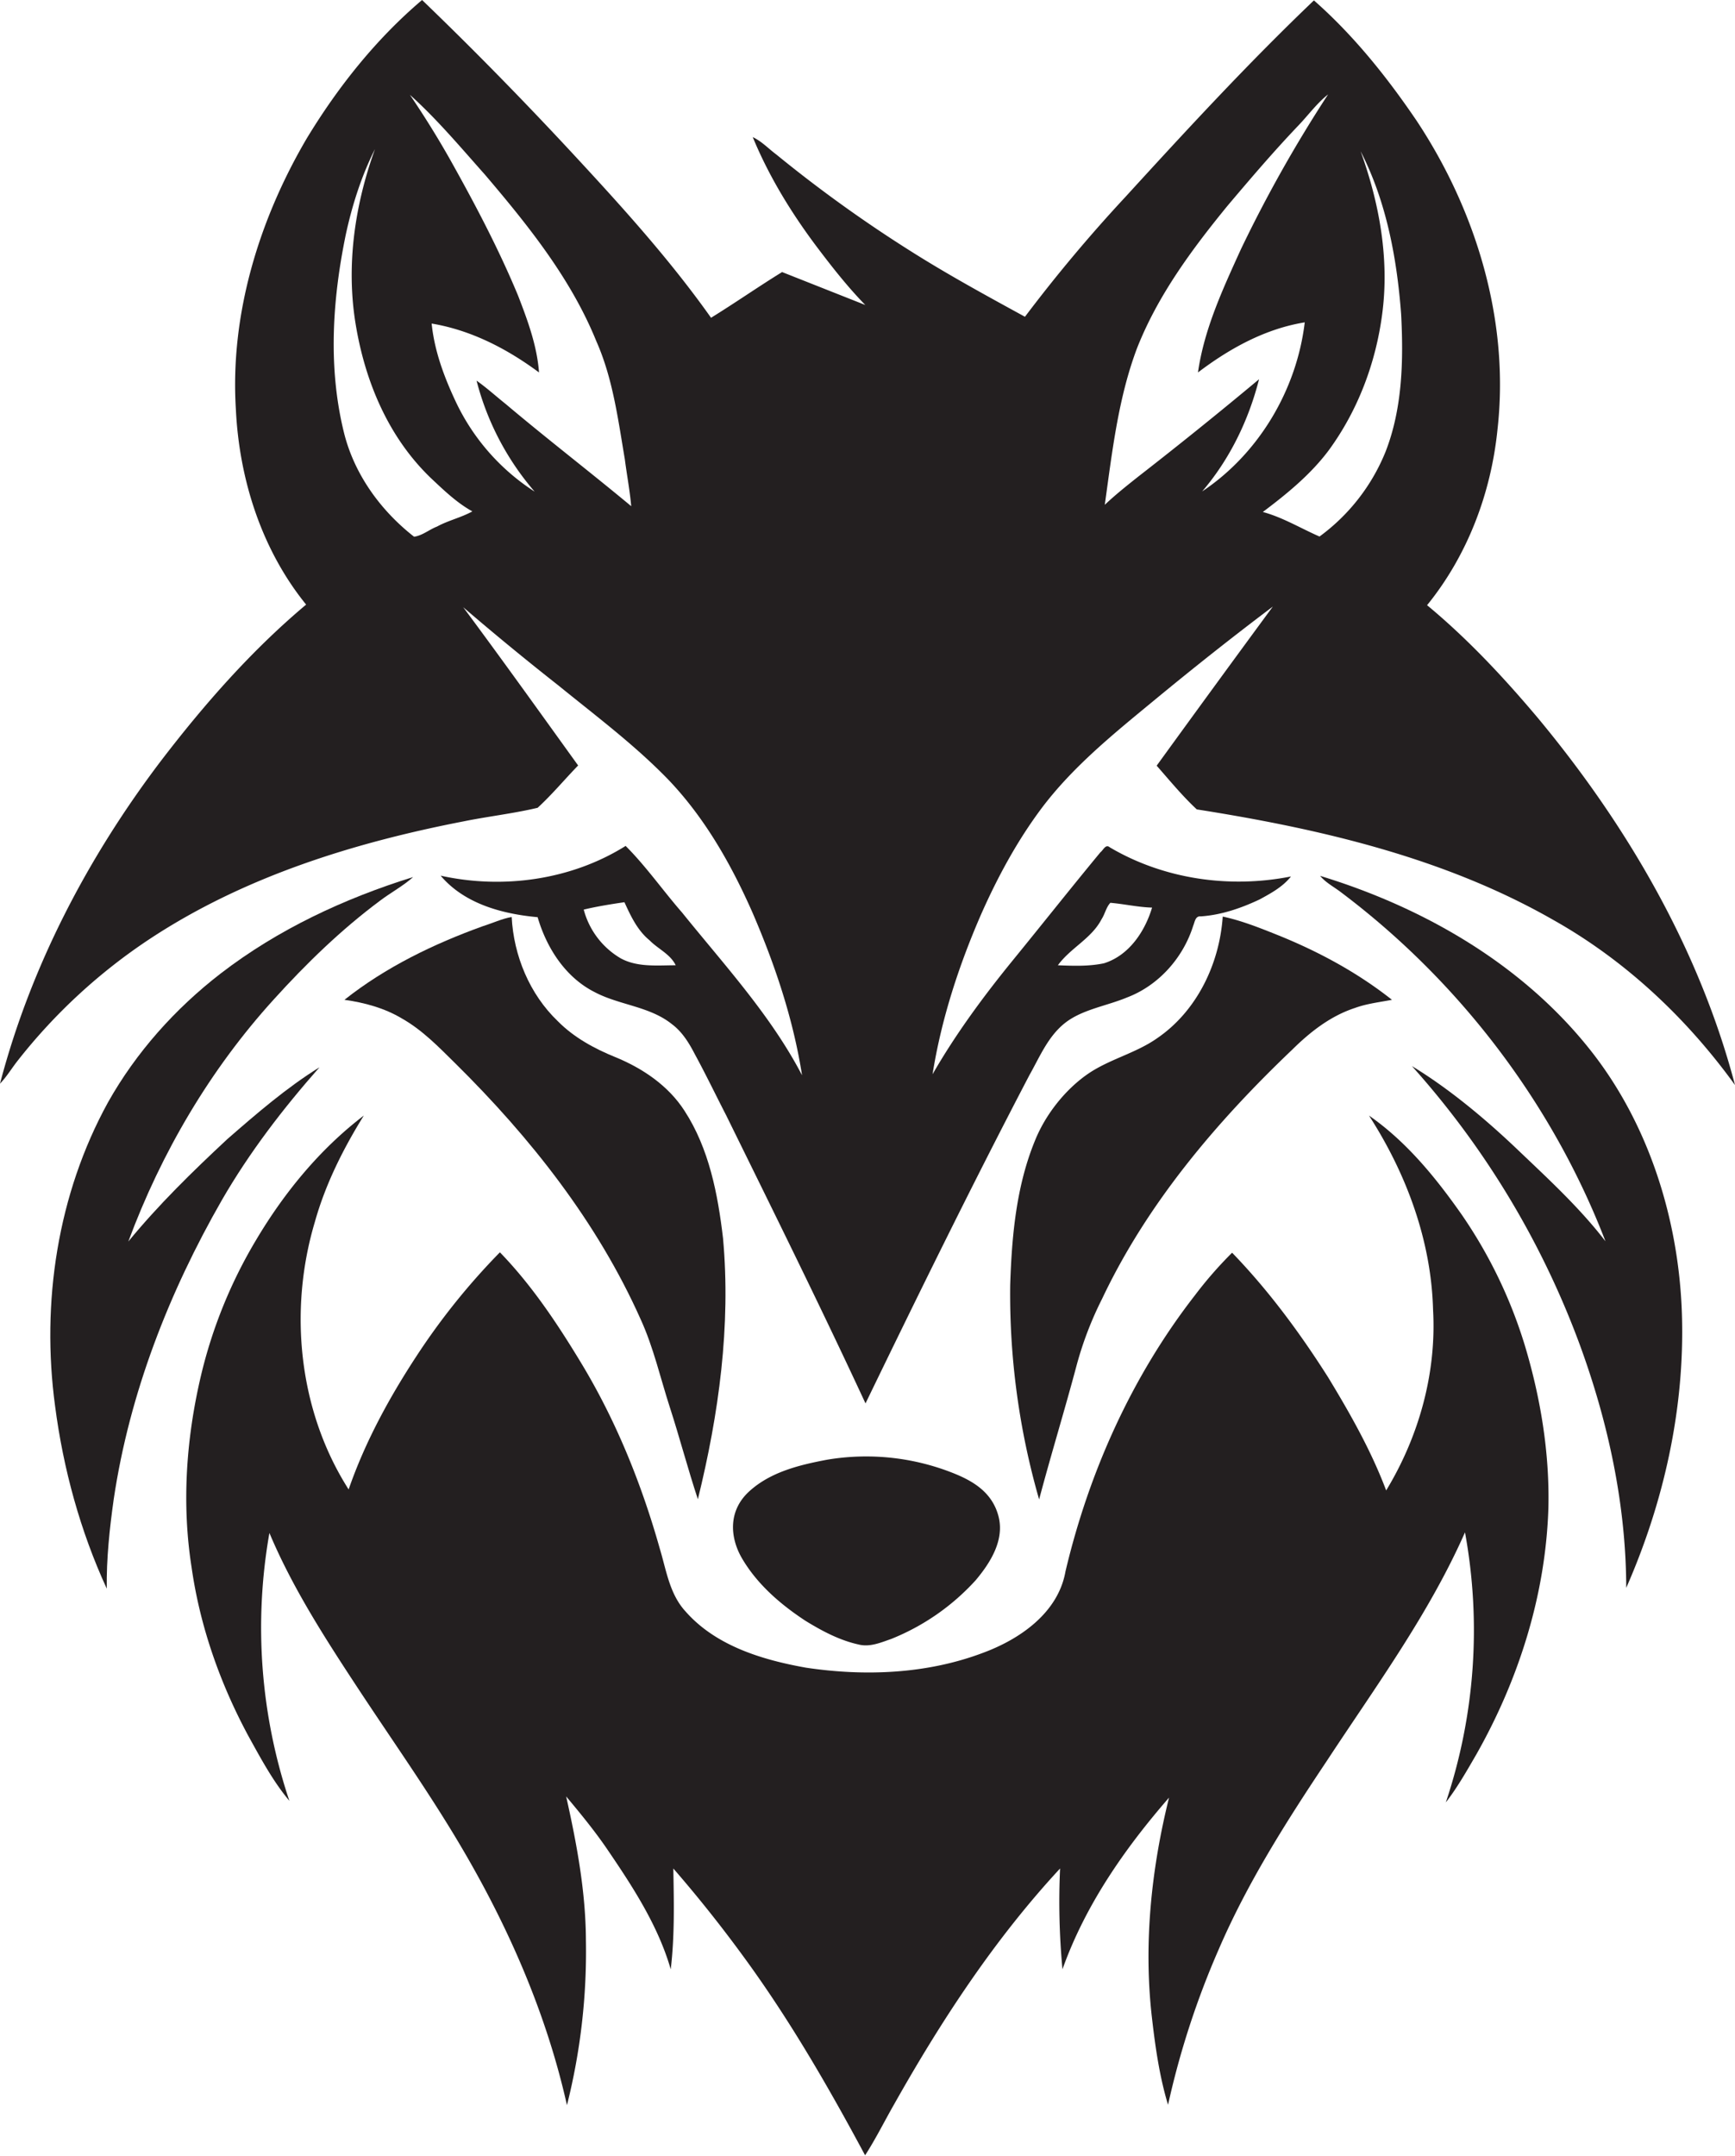
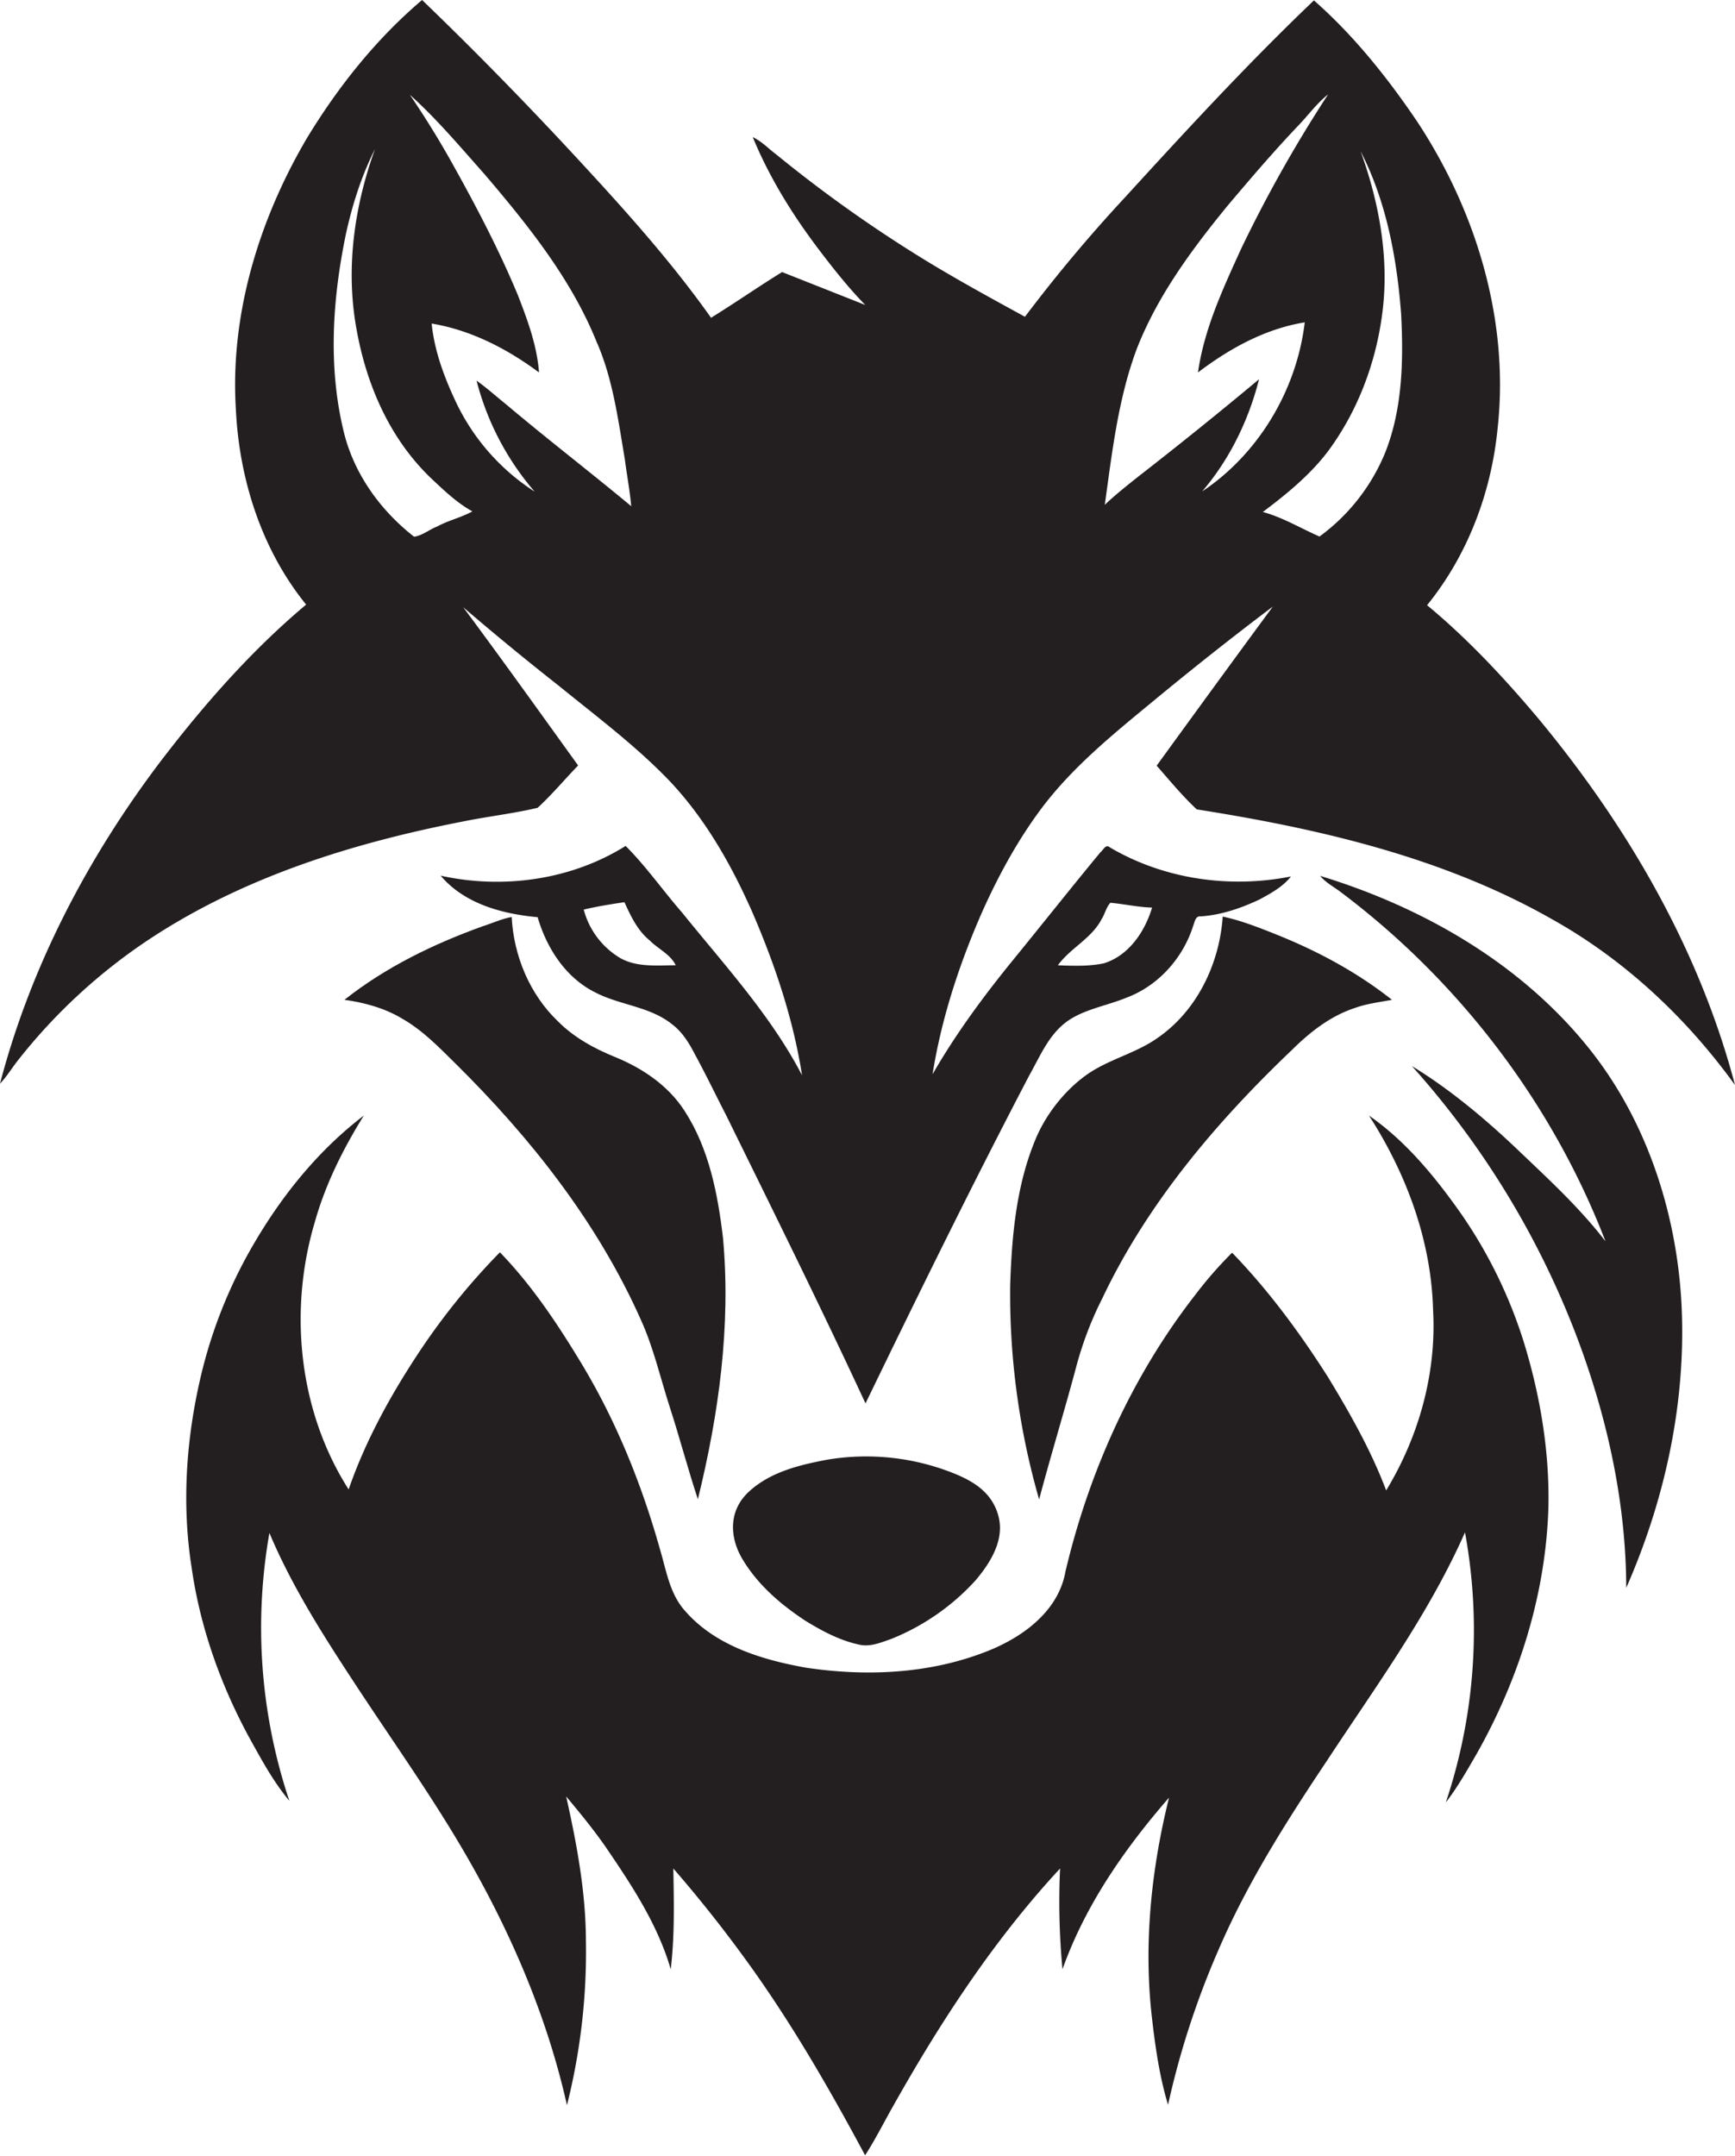
<svg xmlns="http://www.w3.org/2000/svg" id="Layer_1" data-name="Layer 1" viewBox="0 0 869.4 1080">
  <title>bise-eise_Wolf_flat_black_logo_White_background_8f721a70-d534-409f-a9a9-82c1709ae07d</title>
-   <path d="M111.2,601.2c13.8-23.9,30.7-45.9,48.9-66.5-16.6,10.3-31.5,23.2-46.2,36C96.5,586.9,79.4,603.6,64.3,622c16.5-44.5,41-86.2,72.9-121.3,16.3-18,33.8-35,53.3-49.5,5.4-4.1,11.5-7.3,16.5-11.8-34.4,10.7-67.7,26.2-96.4,48.3-22.8,17.6-42.4,39.5-56.5,64.6-25.3,46-33.5,100.3-26.5,152.1,4.1,31.5,12.6,62.6,25.9,91.5-0.2-15,1.4-30,3.5-44.9C64.9,698,84.7,647.4,111.2,601.2Z" fill="#231f20" />
  <path d="M308.3,529.6c-10.6-4.3-20.8-9.9-28.8-18-14.1-13.5-22.1-32.8-23.1-52.2-5,.9-9.6,3.1-14.4,4.6-24.7,8.9-48.7,20.5-69.4,36.9,10,1.4,20,4.1,28.7,9.3,10.3,5.8,18.5,14.3,26.8,22.5,37.7,37.2,71.2,79.6,92.9,128.2,6.5,14.2,9.9,29.5,14.7,44.3s9,30.8,14,45.9c10.5-42.6,16.6-86.9,12.6-130.8-2.6-22.1-7-44.9-19.3-63.8C334.9,543.9,322,535.2,308.3,529.6Z" fill="#231f20" />
  <path d="M75.2,470.3c47.2-31.1,102-48.1,157.1-58.8,12.3-2.5,24.9-3.9,37.1-6.8,7.2-6.6,13.5-14.2,20.3-21.2-19.1-26.5-38.1-53.1-57.6-79.3q23.4,20.1,47.7,39.2c18.7,15.2,38.1,29.7,54.9,47,18.5,19.3,31.8,42.8,42.5,67.1,11.2,26,20.3,53.1,24.7,81.2-15.7-30.1-38.9-55.2-60.1-81.5-9.6-11-18-23.1-28.3-33.4-27.3,17.1-61.5,21.8-92.7,14.9,11.9,14.1,30.9,19.2,48.6,20.8,4.5,15.4,13.9,30.1,28.5,37.5,12.4,6.6,27.6,7.1,38.8,16.1,5.1,3.8,8.5,9.3,11.4,14.9,5.5,10.1,10.5,20.5,15.8,30.8,23.6,48,47.3,95.8,69.8,144.3,26.7-55.1,53.7-110.1,82.1-164.4,5.2-9.2,9.4-19.6,18-26.3s20.7-8.4,31-12.7c15.8-6,28.1-19.9,33.1-35.9,0.8-1.8,1-5,3.8-4.7,10.3-.7,20.2-4.1,29.5-8.5,5.7-3.1,11.6-6.3,15.7-11.5-30.7,6.1-63.7,1.4-90.8-14.6-2.1-1.8-3.3,1.5-4.7,2.5-14.8,17.9-29.2,36.1-43.8,54s-28.7,37-40.3,57.2c4.4-27.7,13.2-54.6,24.4-80.3,8.3-18.7,18.1-36.8,30.4-53.2,15.7-20.8,36.2-37.3,56.2-53.8s39.3-31.8,59.5-47q-29.2,39.7-58.2,79.7c6.5,7.4,12.9,15.2,20.1,21.9,61.6,9.7,123.9,24.1,178.5,55.3,36.2,20.3,67,49.3,91.2,82.8-17.9-68-54-130-98.7-183.8-17-20.2-35.2-39.7-55.6-56.6,20.3-25,32.1-56.2,35.3-88.2,6.1-54.3-10.7-109.5-40.6-154.6C695,38.6,678.3,17.7,658.4.2c-32.9,31.4-63.8,64.9-94.5,98.5a759.7,759.7,0,0,0-50.3,60c-19-10.4-38.1-20.8-56.5-32.4a678.8,678.8,0,0,1-68.1-48.9c-3.9-2.9-7.3-6.6-11.8-8.7,8.2,19.9,19.6,38.4,32.5,55.5,7.5,9.9,15.2,19.7,23.9,28.6l-41.7-16.5c-12,7.4-23.6,15.5-35.6,22.9-20.6-29.1-44.6-55.6-68.8-81.7S237.6,25.1,211.5,0c-23,19.5-42.1,43.5-57.7,69.2-24,40.8-38.6,88.4-35.6,136,1.7,35,12.9,70.2,35.2,97.7-27.3,22.9-51,49.9-72.6,78.1C44.1,429.3,15.4,484.1,0,542.9c3.3-3.4,5.8-7.6,8.7-11.3A281.5,281.5,0,0,1,75.2,470.3ZM311,480.1a40.2,40.2,0,0,1-18.5-24.4c6.7-1.6,13.6-2.7,20.4-3.7,3.2,7,6.5,14.1,12.6,19.1,4.2,4.3,10.4,6.9,13.1,12.5C329.4,483.6,319.4,484.7,311,480.1Zm241-19.6c1.7-2.6,2.3-6,4.4-8.2,7,0.6,13.9,2.2,20.9,2.4-3.6,12-11.6,24-24.1,27.9-7.6,1.6-15.4,1.3-23.1,1C536.4,474.9,547,470.2,552,460.5ZM692.6,157.4c3.7-27.6-1.4-55.6-10.8-81.6,12.9,25.1,18.2,53.6,20.3,81.6,1.2,23.1.7,47.1-7.8,68.9a98.3,98.3,0,0,1-33.1,42.5c-9.4-4.1-18.4-9.6-28.4-12.3,12.1-9.1,24-18.8,33.1-31C680.5,205.5,689.4,181.8,692.6,157.4ZM569.7,174.6c10.4-26.5,27.5-49.6,45.4-71.5,11.5-13.6,23.1-27.2,35.4-40.1,5-5.2,9.3-11.2,15-15.7a677.9,677.9,0,0,0-43.7,77.6c-9,19.8-18.4,39.9-21.5,61.7,15.8-12,33.7-21.9,53.5-25.1-4,33.7-23,65.8-51.4,84.7,13.8-16.1,23.3-35.7,28.5-56.2q-29.7,24.8-60.3,48.6c-5.8,4.6-11.6,9.2-17,14.3C557.3,226.5,560.3,199.6,569.7,174.6ZM243,87.5c21.7,25.5,43.1,52.1,55.8,83.4,8.3,18.7,10.9,39.2,14.3,59.2,1,7.8,2.5,15.6,3.2,23.5-20.8-17.3-42.3-33.8-62.9-51.2-4.9-3.9-9.5-8.1-14.6-11.7a137.5,137.5,0,0,0,29.1,55.6,108.7,108.7,0,0,1-39.4-44.8c-5.9-12.5-10.8-25.6-12.2-39.4,19.8,3.3,37.9,12.7,53.8,24.5-1-13.4-5.7-26.1-10.5-38.5-9.8-23.6-21.8-46.3-34.3-68.6q-9.3-16.4-19.9-32C218.9,59.6,230.8,73.8,243,87.5Zm-69.7,29.9c3.2-14.7,7.8-29.2,14.6-42.7-10,27.7-14.5,57.7-9.8,87s16.5,57.4,37.9,77.9c6.4,6,12.9,12.3,20.7,16.6-5.6,3.1-12,4.5-17.7,7.6-3.9,1.5-7.3,4.5-11.5,5.1-16.9-13.2-30.1-31.5-35.2-52.4C164.3,183.9,166.6,149.8,173.3,117.4Z" fill="#231f20" />
  <path d="M796.2,525.2c-34-42.5-83.2-70.7-134.7-86.4,2.9,3.5,7.1,5.6,10.7,8.4,59.1,44.5,105.7,105.6,132.3,174.7-12.9-16.8-28.6-31.2-43.9-45.8s-33.8-30.3-53.1-42a434,434,0,0,1,83.9,139c14.4,39.1,23.4,80.6,23.5,122.4,18.9-43,29.4-90,27.9-137.1S826.3,562.7,796.2,525.2Z" fill="#231f20" />
  <path d="M732.3,608.3c-13-18.5-27.6-36.4-46.3-49.4,18.7,29,31.2,62.6,32.1,97.3,1.8,31.7-7.1,63.5-23.5,90.5-7.5-19.9-18.1-38.6-29.1-56.7-14.1-22.2-29.8-43.5-48.1-62.4a200.4,200.4,0,0,0-18.6,21.3c-31.6,40.6-53.1,88.5-64.9,138.4-3.7,20.9-23.1,34.1-41.7,40.9-28,10.5-58.9,11.7-88.3,7.3-21.9-3.9-45.2-10.9-60.4-28.2-8-8.7-9.6-20.6-12.9-31.5-9.2-32.6-22-64.3-39.6-93.3-11.8-19.5-24.6-38.7-40.5-55.1a339.5,339.5,0,0,0-41.8,52c-13.7,20.9-25.8,43.1-34,66.8-25.1-39.3-30.2-89.7-16.9-134.1,5.3-18.9,14.2-36.6,24.5-53.2-22,16.8-39.8,38.5-53.9,62.2a240.3,240.3,0,0,0-27.7,68.1c-7.4,31.4-9.7,64.1-4.7,96,4.2,29.6,14.3,58.2,28.4,84.4,6.2,11.2,12.3,22.7,20.6,32.6a273,273,0,0,1-10-134.2c11.4,27.1,27.4,52,43.5,76.5s31.2,45.9,45.8,69.5c26.9,43.4,48.6,90.6,59.8,140.7a315.2,315.2,0,0,0,9.5-82.6c-0.1-24.4-4.6-48.4-9.9-72.1,7.1,8.5,14.1,17,20.4,26.2,12.8,18.8,25.6,38.3,32,60.4,2-16.7,1.6-33.7,1.3-50.5q18.5,21.3,35.2,44.2c23,31.4,42.5,65.2,60.9,99.5,5.3-8.2,9.6-16.9,14.4-25.3,23.7-42.1,50.4-82.9,83.3-118.4a361.9,361.9,0,0,0,1.2,50.5c11.4-32.1,31.2-60.5,53.4-86-8.9,35.8-12.8,73.2-8.6,110,1.7,14.8,3.8,29.7,8.1,43.9a421.5,421.5,0,0,1,25.4-77.9c14.4-33.4,34-64.2,54.1-94.3,24.5-37.3,51.2-73.6,69.3-114.6A271.5,271.5,0,0,1,724.5,903c5.8-7.5,10.5-15.8,15.2-23.9,21.4-37.7,34.9-80.4,36.2-123.9,0.6-27.4-3.9-54.8-11.8-81.1A237.5,237.5,0,0,0,732.3,608.3Z" fill="#231f20" />
  <path d="M477.6,738a118.1,118.1,0,0,0-63.1-6.7c-13.8,2.6-28.4,6.1-39.1,15.9s-9.6,23.2-3.6,33.5c7.6,13,19.3,23.1,31.8,31.3,8.3,5.1,17.1,9.8,26.7,11.9,5.6,1.4,11.1-1,16.3-2.8a115,115,0,0,0,42.3-29.4c7.4-8.8,14.6-20.2,11.4-32.2S487.4,741.9,477.6,738Z" fill="#231f20" />
  <path d="M612.7,459.2c-1.6,23.6-12.9,47.3-32.8,60.9-10.9,7.7-24.4,10.6-35.3,18.3s-20.7,19.9-26,33.1c-9.4,22.9-11.6,47.9-12.4,72.3a372,372,0,0,0,14.5,107.4c6-22.6,12.9-45,18.9-67.6a175.5,175.5,0,0,1,12.7-33c22.6-47.7,57.2-88.5,95.2-124.7,9-8.9,19.2-16.9,31.4-20.9,6-2.2,12.4-2.9,18.6-4.1-17.3-13.7-37-24.3-57.4-32.5C631.1,464.8,622.1,461.2,612.7,459.2Z" fill="#231f20" />
</svg>